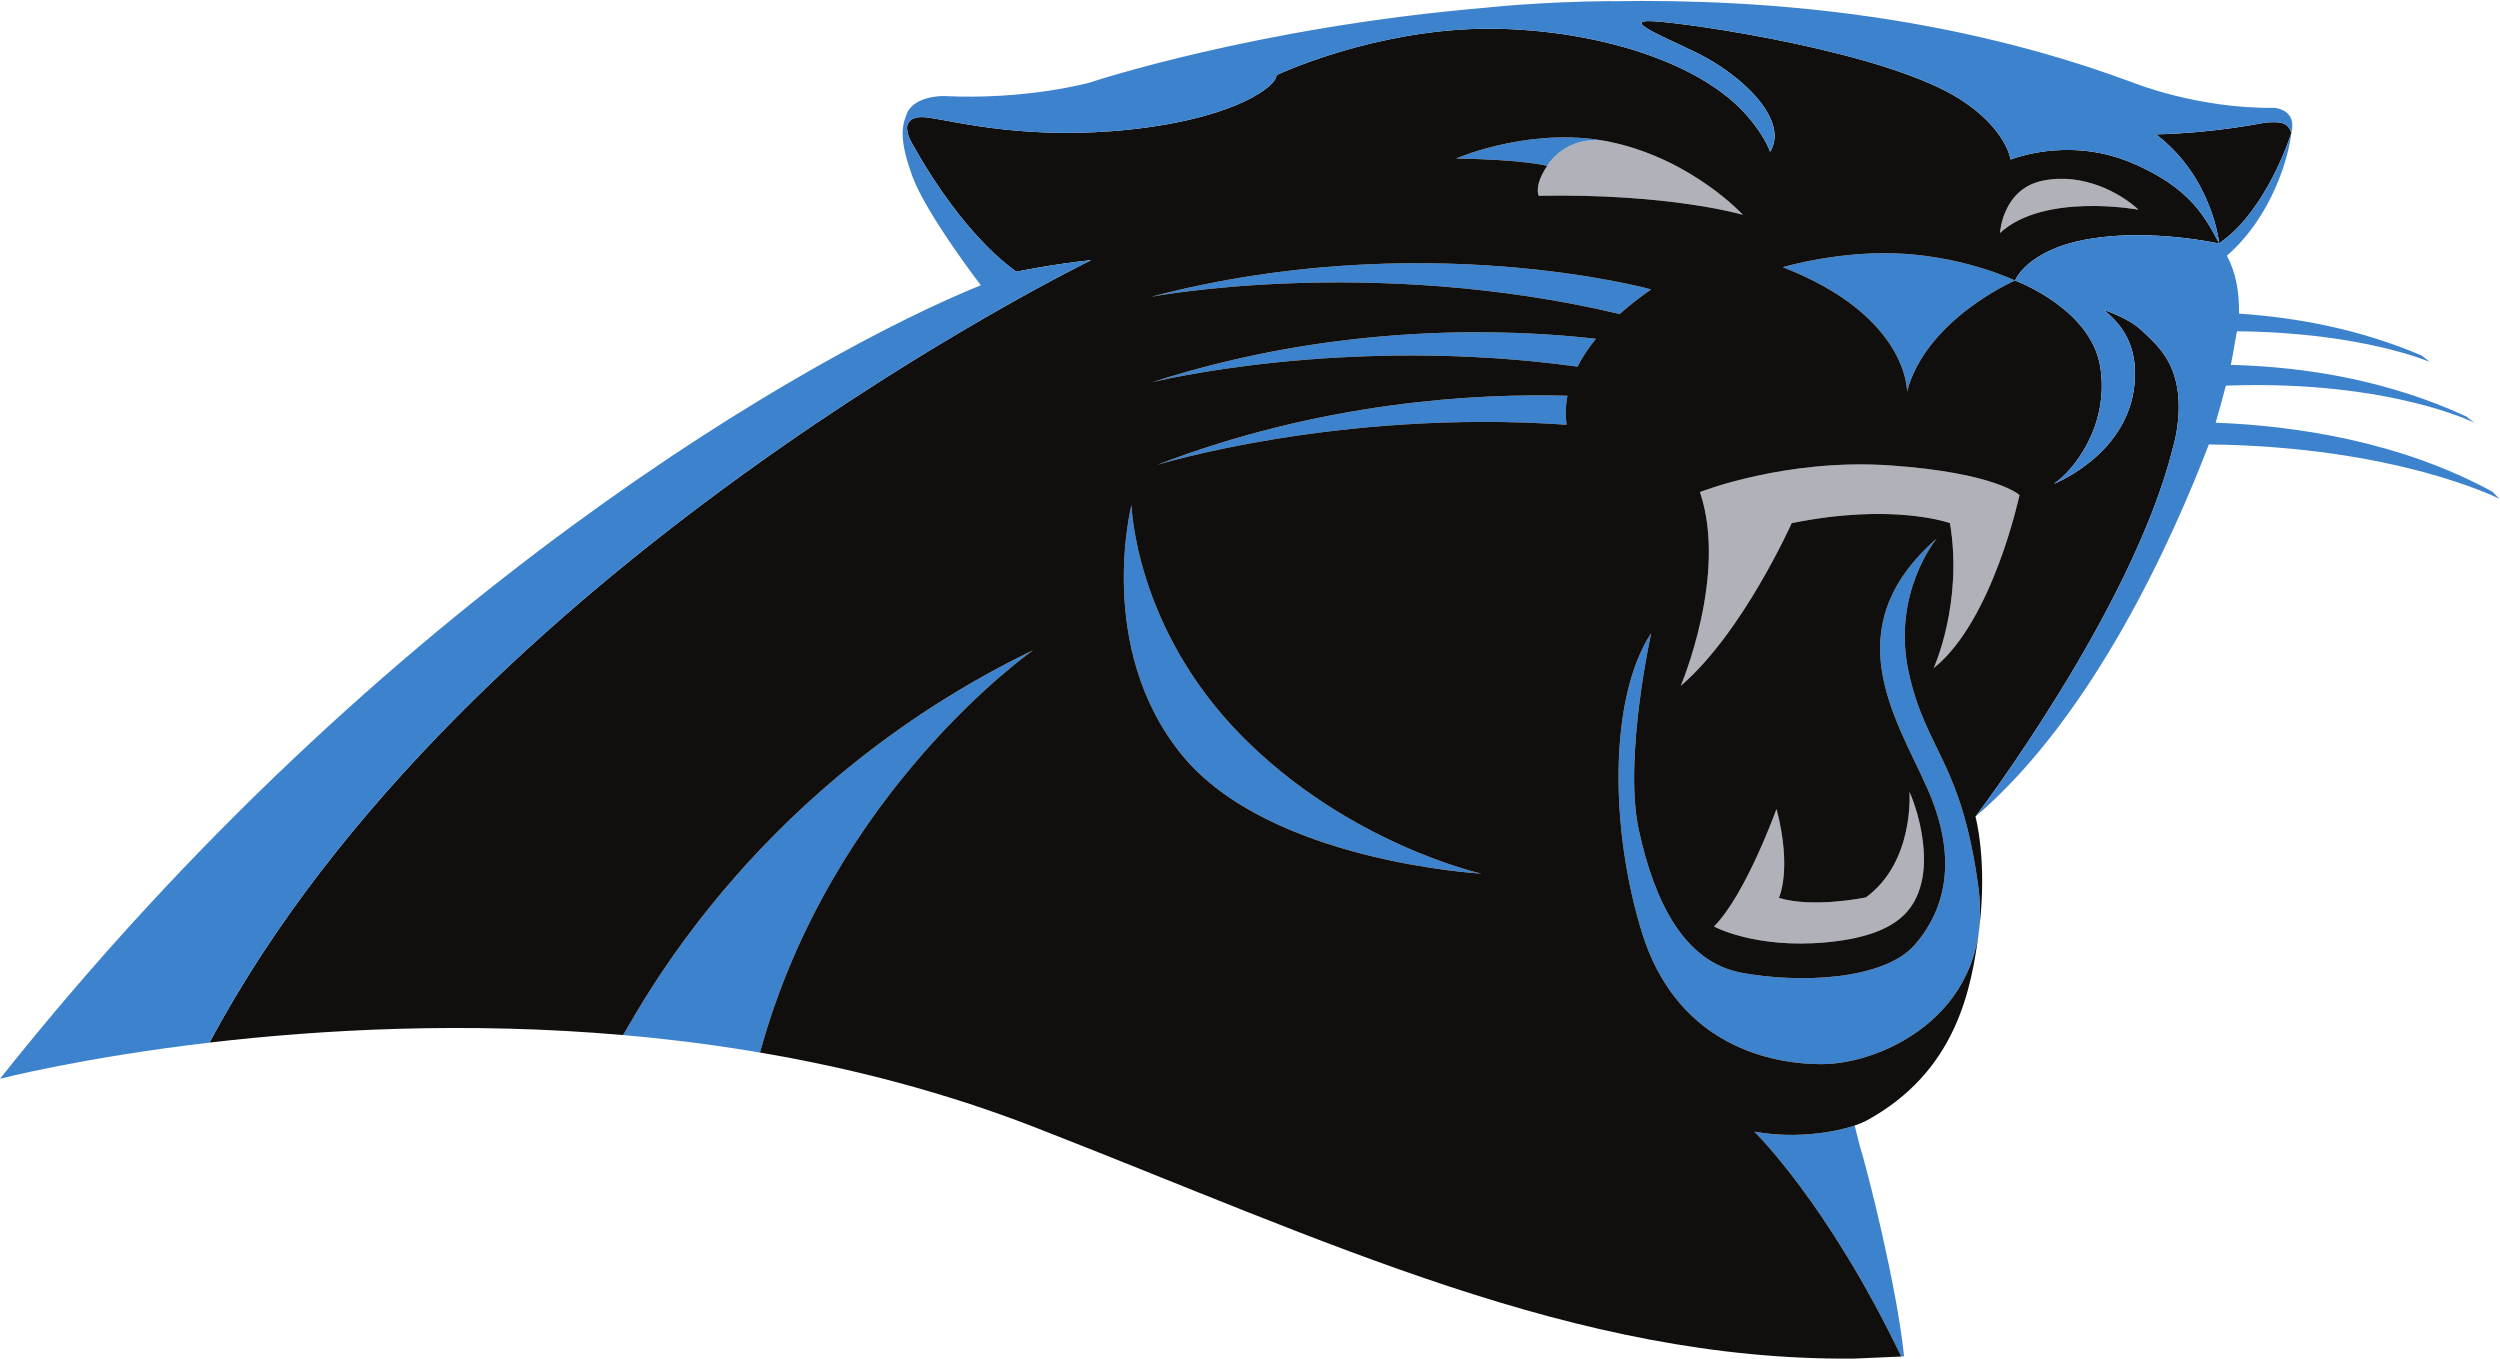
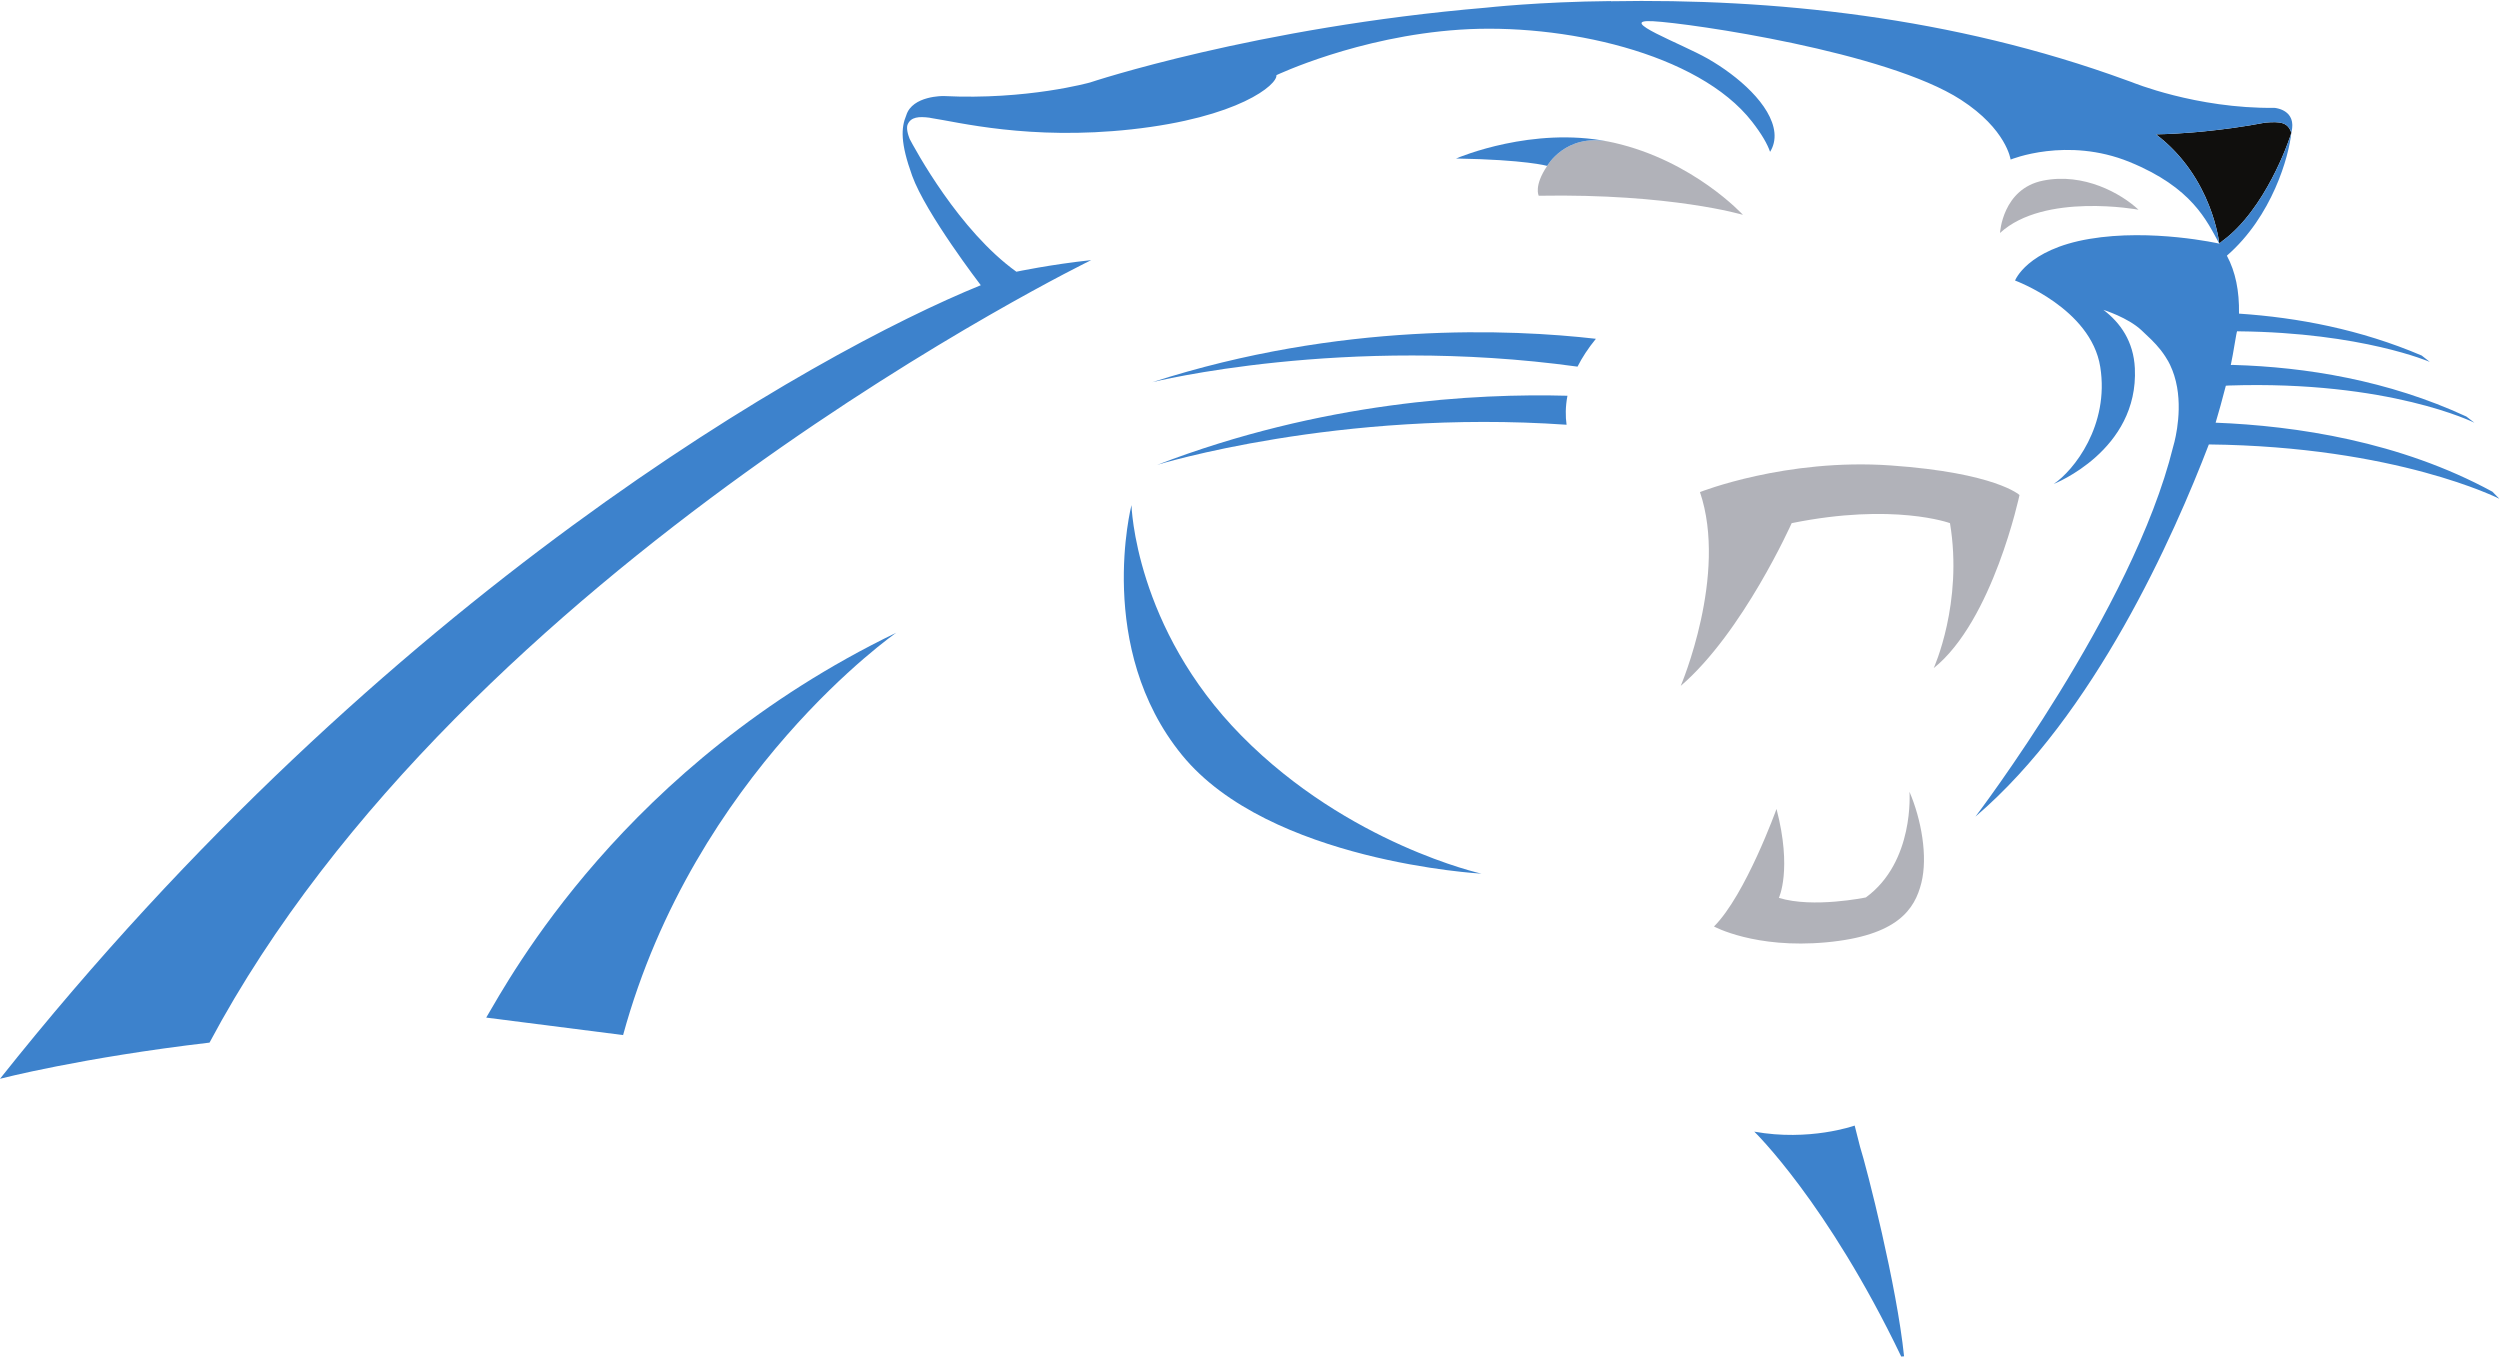
<svg xmlns="http://www.w3.org/2000/svg" viewBox="0 0 184.653 100.307" width="65" height="35.34" xml:space="preserve" id="svg2" version="1.1">
  <defs id="defs6" />
  <g transform="matrix(1.333,0,0,-1.333,0,100.307)" id="g10">
    <g transform="scale(0.1)" id="g12">
      <path id="path14" style="fill:#100f0d;fill-opacity:1;fill-rule:nonzero;stroke:none" d="m 1268.38,675.539 c 0.31,0.731 0.55,1.426 0.77,2.09 0.19,0.574 0.33,1.133 0.47,1.66 -0.01,0.027 -0.01,0.059 -0.03,0.082 -2,5.746 -6,6.168 -14.42,5.504 -12.25,-2.344 -23.6,-3.82 -33.13,-4.777 l 0.01,-0.004 c -0.53,-0.055 -1.03,-0.102 -1.54,-0.153 -0.37,-0.027 -0.76,-0.07 -1.12,-0.101 -1.42,-0.137 -2.8,-0.258 -4.14,-0.367 -0.19,-0.02 -0.38,-0.028 -0.57,-0.047 -12.3,-0.996 -20.08,-1.047 -20.08,-1.047 31.41,-23.758 35.09,-60.547 35.09,-60.547 l 1.6,1.367 c 24.12,17.504 37.09,56.34 37.09,56.34" />
      <path id="path16" style="fill:#b1b2b9;fill-opacity:1;fill-rule:nonzero;stroke:none" d="m 941.941,480.156 c 15.579,-45.898 -10.652,-107.383 -10.652,-107.383 34.422,29.512 61.473,90.168 61.473,90.168 56.568,11.473 87.718,0 87.718,0 7.37,-44.269 -9.02,-80.324 -9.02,-80.324 32.79,26.223 47.54,95.91 47.54,95.91 0,0 -13.11,12.293 -71.3,16.387 -58.22,4.102 -105.759,-14.758 -105.759,-14.758" />
      <path id="path18" style="fill:#b1b2b9;fill-opacity:1;fill-rule:nonzero;stroke:none" d="m 984.363,304.59 c 0,0 -17.09,-47.567 -34.648,-65.137 0,0 22.687,-12.43 62.195,-8.777 39.54,3.66 49.05,18.289 52.71,32.929 3.66,14.637 0,35.137 -6.59,50.508 0,0 2.93,-38.789 -24.15,-58.554 0,0 -29.18,-6.106 -48.216,-0.246 0,0 7.481,15.605 -1.301,49.277" />
      <path id="path20" style="fill:#b1b2b9;fill-opacity:1;fill-rule:nonzero;stroke:none" d="m 891.207,674.375 c 0.395,-0.078 0.801,-0.156 1.203,-0.246 -0.398,0.082 -0.805,0.168 -1.203,0.246 -23.859,4.539 -33.91,-13.477 -33.91,-13.477 -7.563,-11.179 -4.684,-16.543 -4.684,-16.543 73.508,1.29 113.149,-10.585 113.149,-10.585 0,0 -27.395,29.933 -71.551,39.98 l -3.004,0.625" />
      <path id="path22" style="fill:#b1b2b9;fill-opacity:1;fill-rule:nonzero;stroke:none" d="m 1184.94,636.621 c -9.68,9.024 -30.31,20.633 -52.88,16.121 -22.56,-4.519 -23.86,-29.019 -23.86,-29.019 24.51,22.566 76.74,12.898 76.74,12.898" />
-       <path id="path24" style="fill:#3d82cc;fill-opacity:1;fill-rule:nonzero;stroke:none" d="m 637.813,588.367 c 0,0 121.14,23.192 259.695,-9.539 4.98,4.465 10.73,9.016 17.375,13.633 0,0 -127.063,35.254 -277.07,-4.094" />
      <path id="path26" style="fill:#3d82cc;fill-opacity:1;fill-rule:nonzero;stroke:none" d="m 638.465,541.047 c 0,0 106.183,26.465 235.637,8.621 2.468,4.902 5.808,10.07 10.179,15.426 -46.722,5.355 -141.547,9.554 -245.816,-24.047" />
      <path id="path28" style="fill:#3d82cc;fill-opacity:1;fill-rule:nonzero;stroke:none" d="m 641.168,495.234 c 0,0 100.336,30.989 226.859,22.239 -0.625,4.531 -0.675,9.949 0.489,16.062 -50.715,1.387 -136.114,-3.23 -227.348,-38.301" />
-       <path id="path30" style="fill:#3d82cc;fill-opacity:1;fill-rule:nonzero;stroke:none" d="m 345.254,179.289 c 0.008,0 0.027,0 0.047,0 0.097,-0.012 0.304,-0.031 0.597,-0.059 2.207,-0.207 9.278,-0.859 9.668,-0.898 0.961,-0.09 13.11,-1.367 13.211,-1.379 17.254,-1.933 34.723,-4.355 52.325,-7.344 v 0 c 39.699,145.293 151.386,222.95 151.386,222.95 -151.062,-73.067 -214.582,-192 -227.234,-213.27" />
-       <path id="path32" style="fill:#3d82cc;fill-opacity:1;fill-rule:nonzero;stroke:none" d="m 1057.55,380.547 c -9.44,43.828 15.54,73.84 15.54,73.84 -56.77,-49.778 -22.41,-99.61 -5.22,-138.274 17.17,-38.66 10.3,-67.019 -6.87,-86.777 -17.19,-19.766 -64.449,-21.484 -96.234,-15.469 -31.789,6.016 -48.118,39.531 -56.711,79.043 -8.582,39.531 6.875,109.121 6.875,109.121 -23.203,-35.234 -23.203,-107.402 -5.157,-165.828 18.04,-58.418 65.293,-73.019 99.667,-73.019 34.37,0 96.22,29.199 86.69,98.769 -9.54,69.563 -29.12,74.777 -38.58,118.594" />
+       <path id="path30" style="fill:#3d82cc;fill-opacity:1;fill-rule:nonzero;stroke:none" d="m 345.254,179.289 v 0 c 39.699,145.293 151.386,222.95 151.386,222.95 -151.062,-73.067 -214.582,-192 -227.234,-213.27" />
      <path id="path34" style="fill:#3d82cc;fill-opacity:1;fill-rule:nonzero;stroke:none" d="m 688.031,345.012 c -59.281,60.019 -61.082,127.918 -61.082,127.918 0,0 -20.34,-79.168 27.973,-138.446 48.308,-59.289 165.965,-65.754 165.965,-65.754 0,0 -73.574,16.27 -132.856,76.282" />
-       <path id="path36" style="fill:#3d82cc;fill-opacity:1;fill-rule:nonzero;stroke:none" d="m 987.84,604.762 c 69.68,-27.063 68.86,-68.864 68.86,-68.864 10.65,40.168 59.84,61.477 59.84,61.477 0,0 -25.41,12.305 -60.66,14.762 -35.25,2.465 -68.04,-7.375 -68.04,-7.375" />
      <path id="path38" style="fill:#3d82cc;fill-opacity:1;fill-rule:nonzero;stroke:none" d="m 891.207,674.375 c -41.988,8.348 -82.262,-8.477 -84.297,-9.344 -0.015,-0.011 -0.031,-0.011 -0.039,-0.019 -0.016,-0.004 -0.027,-0.012 -0.035,-0.012 l -0.012,-0.008 c 38.692,-0.656 50.473,-4.094 50.473,-4.094 0,0 10.051,18.016 33.91,13.477" />
      <path id="path40" style="fill:#3d82cc;fill-opacity:1;fill-rule:nonzero;stroke:none" d="m 1027.67,129.141 c 0,0 0,0 -0.01,0 -0.45,-0.164 -25.1,-8.848 -55.609,-3.368 0,0 40.359,-39.062 81.349,-124.472 0.02,-0.051 0.04,-0.09 0.06,-0.137 v 0 l 1.58,0.117 C 1051.07,40.215 1034.45,105.43 1030.63,117.461 l -2.96,11.68" />
-       <path id="path42" style="fill:#100f0d;fill-opacity:1;fill-rule:nonzero;stroke:none" d="m 1071.46,382.617 c 0,0 16.39,36.055 9.02,80.324 0,0 -31.15,11.473 -87.718,0 0,0 -27.051,-60.656 -61.473,-90.168 0,0 26.231,61.485 10.652,107.383 0,0 47.539,18.86 105.759,14.758 58.19,-4.094 71.3,-16.387 71.3,-16.387 0,0 -14.75,-69.687 -47.54,-95.91 z m -37.58,-127.058 c 27.08,19.765 24.15,58.554 24.15,58.554 6.59,-15.371 10.25,-35.871 6.59,-50.508 -3.66,-14.64 -13.17,-29.269 -52.71,-32.929 -39.508,-3.653 -62.195,8.777 -62.195,8.777 17.558,17.57 34.648,65.137 34.648,65.137 8.782,-33.672 1.301,-49.277 1.301,-49.277 19.036,-5.86 48.216,0.246 48.216,0.246 z m 62.25,6.394 c 9.53,-69.57 -52.32,-98.769 -86.69,-98.769 -34.374,0 -81.627,14.601 -99.667,73.019 -18.046,58.426 -18.046,130.594 5.157,165.828 0,0 -15.457,-69.59 -6.875,-109.121 8.593,-39.512 24.922,-73.027 56.711,-79.043 31.785,-6.015 79.044,-4.297 96.234,15.469 17.17,19.758 24.04,48.117 6.87,86.777 -17.19,38.664 -51.55,88.496 5.22,138.274 0,0 -24.98,-30.012 -15.54,-73.84 9.46,-43.817 29.04,-49.031 38.58,-118.594 z M 874.102,549.668 c -129.454,17.844 -235.637,-8.621 -235.637,-8.621 104.269,33.601 199.094,29.402 245.816,24.047 -4.371,-5.356 -7.711,-10.524 -10.179,-15.426 z m -6.075,-32.195 c -126.523,8.75 -226.859,-22.239 -226.859,-22.239 91.234,35.071 176.633,39.688 227.348,38.301 -1.164,-6.113 -1.114,-11.531 -0.489,-16.062 z M 654.922,334.484 c -48.313,59.278 -27.973,138.446 -27.973,138.446 0,0 1.801,-67.899 61.082,-127.918 C 747.313,285 820.887,268.73 820.887,268.73 c 0,0 -117.657,6.465 -165.965,65.754 z m 259.961,257.977 c -6.645,-4.617 -12.395,-9.168 -17.375,-13.633 -138.555,32.731 -259.695,9.539 -259.695,9.539 150.007,39.348 277.07,4.094 277.07,4.094 z M 806.836,665 c 0.008,0 0.019,0.008 0.035,0.012 0.008,0.008 0.024,0.008 0.039,0.019 2.082,0.887 44.25,18.52 87.301,8.719 44.156,-10.047 71.551,-39.98 71.551,-39.98 0,0 -39.641,11.875 -113.149,10.585 0,0 -2.879,5.364 4.684,16.543 0,0 -11.781,3.438 -50.473,4.094 z m 325.224,-12.258 c 22.57,4.512 43.2,-7.097 52.88,-16.121 0,0 -52.23,9.668 -76.74,-12.898 0,0 1.3,24.5 23.86,29.019 z m 74.27,-114.5 c -0.82,4.668 -2.13,8.649 -3.76,12.102 -0.01,0 -1.32,3.301 -5.28,8.476 -3.39,4.317 -7.19,7.703 -10.65,10.965 -7.55,7.121 -21.13,11.34 -21.13,11.34 0,0 -0.01,0 -0.02,0.008 9.46,-7.176 16.71,-17.5 17.43,-32.336 2.21,-45.699 -44.96,-64.137 -44.96,-64.137 11.05,7.371 30.96,32.43 25.79,64.871 -5.16,32.434 -47.21,47.844 -47.21,47.844 0,0 -49.19,-21.309 -59.84,-61.477 0,0 0.82,41.801 -68.86,68.864 0,0 32.79,9.84 68.04,7.375 35.25,-2.457 60.66,-14.762 60.66,-14.762 0,0 6.53,17.184 41.13,23.055 34.59,5.879 72.02,-2.598 72.02,-2.598 -6.92,12.617 -14.89,31.008 -49.66,45.223 -34.78,14.203 -65.95,1.351 -65.95,1.351 0,0 -2.26,16.778 -27.55,33.133 -41.07,26.574 -149.714,42.41 -170.651,43.527 -20.938,1.122 15.684,-12.363 30.371,-20.734 16.68,-9.512 35.359,-25.644 36.953,-40.965 0.41,-4.117 -0.558,-7.715 -2.41,-10.683 -1.469,4.281 -4.563,9.746 -9.992,16.718 -29.746,38.231 -105.266,54.754 -161.906,50.977 -56.633,-3.77 -101.633,-25.207 -101.633,-25.207 0.644,-5.223 -20.895,-23.5 -80.293,-30.031 -56.598,-6.219 -96.535,4.132 -110.914,6.254 -0.371,0.097 -0.742,0.183 -1.086,0.214 -5.828,0.731 -10.203,0.457 -12.031,-3.73 -0.079,-0.188 -0.141,-0.383 -0.196,-0.586 -0.043,-0.246 -0.086,-0.504 -0.121,-0.762 -0.25,-2.922 1.543,-6.953 1.543,-6.953 -0.336,0.629 -0.613,1.16 -0.836,1.582 4.043,-7.746 28.125,-52.121 59.84,-74.902 0,0 18.961,4.019 41.461,6.426 0,0 -347.668,-169.192 -488.527,-433.567 61.386,7.188 142.125,11.817 229.796,4.113 -0.293,0.028 -0.5,0.047 -0.597,0.059 -0.012,0 -0.028,0 -0.047,0 12.652,21.27 76.172,140.203 227.234,213.27 0,0 -111.687,-77.657 -151.386,-222.95 50.507,-8.582 102.089,-21.863 152.593,-41.523 C 736.074,64.805 872.93,-1.348 1027.21,0.02 l 26.25,1.145 c -0.02,0.047 -0.04,0.086 -0.06,0.137 -40.99,85.41 -81.349,124.472 -81.349,124.472 30.509,-5.48 55.159,3.204 55.609,3.368 2.31,0.82 4.29,1.66 5.93,2.414 50.47,27.195 58.9,73.242 63.03,106.238 4.77,38.145 -2.02,62.559 -2.02,62.559 0,0 87.33,114.64 109.53,204.875 0,0 5.13,16.316 2.2,33.015" />
      <path id="path44" style="fill:#3d82cc;fill-opacity:1;fill-rule:nonzero;stroke:none" d="m 1381.04,480.371 c -51.06,27.852 -108.97,36.516 -153.37,38.242 0,0 -0.09,-0.008 -0.27,-0.008 0.18,0 0.27,0.008 0.27,0.008 1.67,5.625 3.7,12.774 5.66,20.489 1,0.058 1.69,0.109 1.69,0.109 89,2.918 136.05,-20.625 136.05,-20.625 l -4.48,3.445 c -43.37,20.098 -89.22,27.434 -128.9,28.567 l -1.61,-0.004 c 1.38,6.164 3.16,18.695 3.51,18.676 l 0.92,-0.036 c 68.47,-0.718 105.84,-16.949 105.84,-16.949 l -4.49,3.535 c -33.98,14.493 -68.71,21.051 -101.23,23.223 0.19,12.656 -1.92,23.102 -6.72,32.121 25.1,21.785 34.38,54.988 35.71,68.094 0,0.008 0,0.012 0.01,0.015 0,0.008 0,0.02 0,0.032 0.11,0.433 0.33,1.633 0.36,1.879 0.04,0.257 0.07,0.507 0.09,0.75 0.06,0.461 0.08,0.89 0.08,1.3 0,0.235 0,0.457 -0.01,0.672 -0.02,0.399 -0.07,0.77 -0.12,1.133 -0.04,0.203 -0.06,0.399 -0.1,0.586 -0.09,0.344 -0.18,0.676 -0.28,0.988 -0.06,0.164 -0.12,0.34 -0.18,0.492 -0.13,0.309 -0.27,0.59 -0.42,0.86 -0.09,0.148 -0.15,0.289 -0.24,0.426 -0.17,0.257 -0.33,0.488 -0.52,0.73 -0.11,0.109 -0.2,0.234 -0.29,0.352 -0.19,0.215 -0.39,0.41 -0.61,0.613 -0.1,0.09 -0.21,0.199 -0.32,0.281 -0.23,0.18 -0.45,0.348 -0.67,0.512 -0.11,0.078 -0.22,0.156 -0.33,0.23 -0.24,0.141 -0.48,0.278 -0.71,0.407 -0.12,0.058 -0.22,0.121 -0.32,0.183 -0.25,0.117 -0.49,0.223 -0.73,0.321 -0.1,0.043 -0.21,0.089 -0.32,0.136 -0.23,0.09 -0.45,0.168 -0.69,0.246 -0.1,0.032 -0.2,0.071 -0.29,0.09 -0.24,0.078 -0.44,0.137 -0.66,0.184 -0.06,0.023 -0.16,0.051 -0.23,0.058 -0.22,0.059 -0.4,0.094 -0.59,0.129 -0.06,0.008 -0.12,0.028 -0.18,0.039 -0.18,0.036 -0.33,0.059 -0.48,0.078 -0.03,0 -0.09,0.008 -0.12,0.02 -0.34,0.043 -0.54,0.055 -0.54,0.055 -43.36,-0.477 -78.99,14.25 -78.99,14.25 -0.97,0.359 -1.94,0.695 -2.92,1.047 -96.46,35.296 -196.562,45.398 -285.702,43.777 l -0.032,0.09 c -39.796,-0.364 -68.871,-3.625 -68.871,-3.625 -127.965,-10.821 -219.707,-41.473 -219.707,-41.473 0,0 -34.828,-9.824 -81.211,-7.516 0,0 -17.222,0.297 -20.621,-10.656 -2.918,-6.976 -3.308,-15.285 3.254,-33.48 7.559,-20.965 37.809,-60.383 38.043,-60.692 C 451.934,557.598 213.559,423.898 0,155.07 c 0,0 45.129,11.727 116.102,20.039 0,0 0,0 0,0.008 140.859,264.375 488.527,433.567 488.527,433.567 -22.5,-2.407 -41.461,-6.426 -41.461,-6.426 -31.715,22.781 -55.797,67.156 -59.84,74.902 0.223,-0.422 0.5,-0.953 0.836,-1.582 0,0 -1.793,4.031 -1.543,6.953 0.024,0.262 0.063,0.516 0.121,0.762 0.055,0.203 0.117,0.398 0.196,0.586 1.828,4.187 6.203,4.461 12.031,3.73 0.344,-0.031 0.715,-0.117 1.086,-0.214 14.379,-2.122 54.316,-12.473 110.914,-6.254 59.398,6.531 80.937,24.808 80.293,30.031 0,0 45,21.437 101.633,25.207 56.64,3.777 132.16,-12.746 161.906,-50.977 5.429,-6.972 8.523,-12.437 9.992,-16.718 1.852,2.968 2.82,6.566 2.41,10.683 -1.594,15.321 -20.273,31.453 -36.953,40.965 -14.687,8.371 -51.309,21.856 -30.371,20.734 20.937,-1.117 129.581,-16.953 170.651,-43.527 25.29,-16.355 27.55,-33.133 27.55,-33.133 0,0 31.17,12.852 65.95,-1.351 34.77,-14.215 42.74,-32.606 49.66,-45.223 0,0 -3.68,36.789 -35.09,60.547 0,0 7.78,0.051 20.08,1.047 0.19,0.019 0.38,0.027 0.57,0.047 1.34,0.109 2.72,0.23 4.14,0.367 0.36,0.031 0.75,0.074 1.12,0.101 0.51,0.051 1.01,0.098 1.54,0.153 l -0.01,0.004 c 9.53,0.957 20.88,2.433 33.13,4.777 8.42,0.664 12.42,0.242 14.42,-5.504 0.02,-0.023 0.02,-0.055 0.03,-0.082 -0.14,-0.527 -0.28,-1.086 -0.47,-1.66 -0.22,-0.664 -0.46,-1.359 -0.77,-2.09 0,0 -12.97,-38.836 -37.09,-56.34 l -1.6,-1.367 c 0,0 -37.43,8.477 -72.02,2.598 -34.6,-5.871 -41.13,-23.055 -41.13,-23.055 0,0 42.05,-15.41 47.21,-47.844 5.17,-32.441 -14.74,-57.5 -25.79,-64.871 0,0 47.17,18.438 44.96,64.137 -0.72,14.836 -7.97,25.16 -17.43,32.336 0.01,-0.008 0.02,-0.008 0.02,-0.008 0,0 13.58,-4.219 21.13,-11.34 3.46,-3.262 7.26,-6.648 10.65,-10.965 3.96,-5.175 5.27,-8.476 5.28,-8.476 1.63,-3.453 2.94,-7.434 3.76,-12.102 2.93,-16.699 -2.2,-33.015 -2.2,-33.015 -22.2,-90.235 -109.53,-204.875 -109.53,-204.875 0.01,0.011 0.03,0.019 0.04,0.031 66.02,56.316 110.03,155.976 129.28,206.172 104.11,-1.133 160.98,-30.11 160.98,-30.11 l -3.86,3.926" />
    </g>
  </g>
</svg>